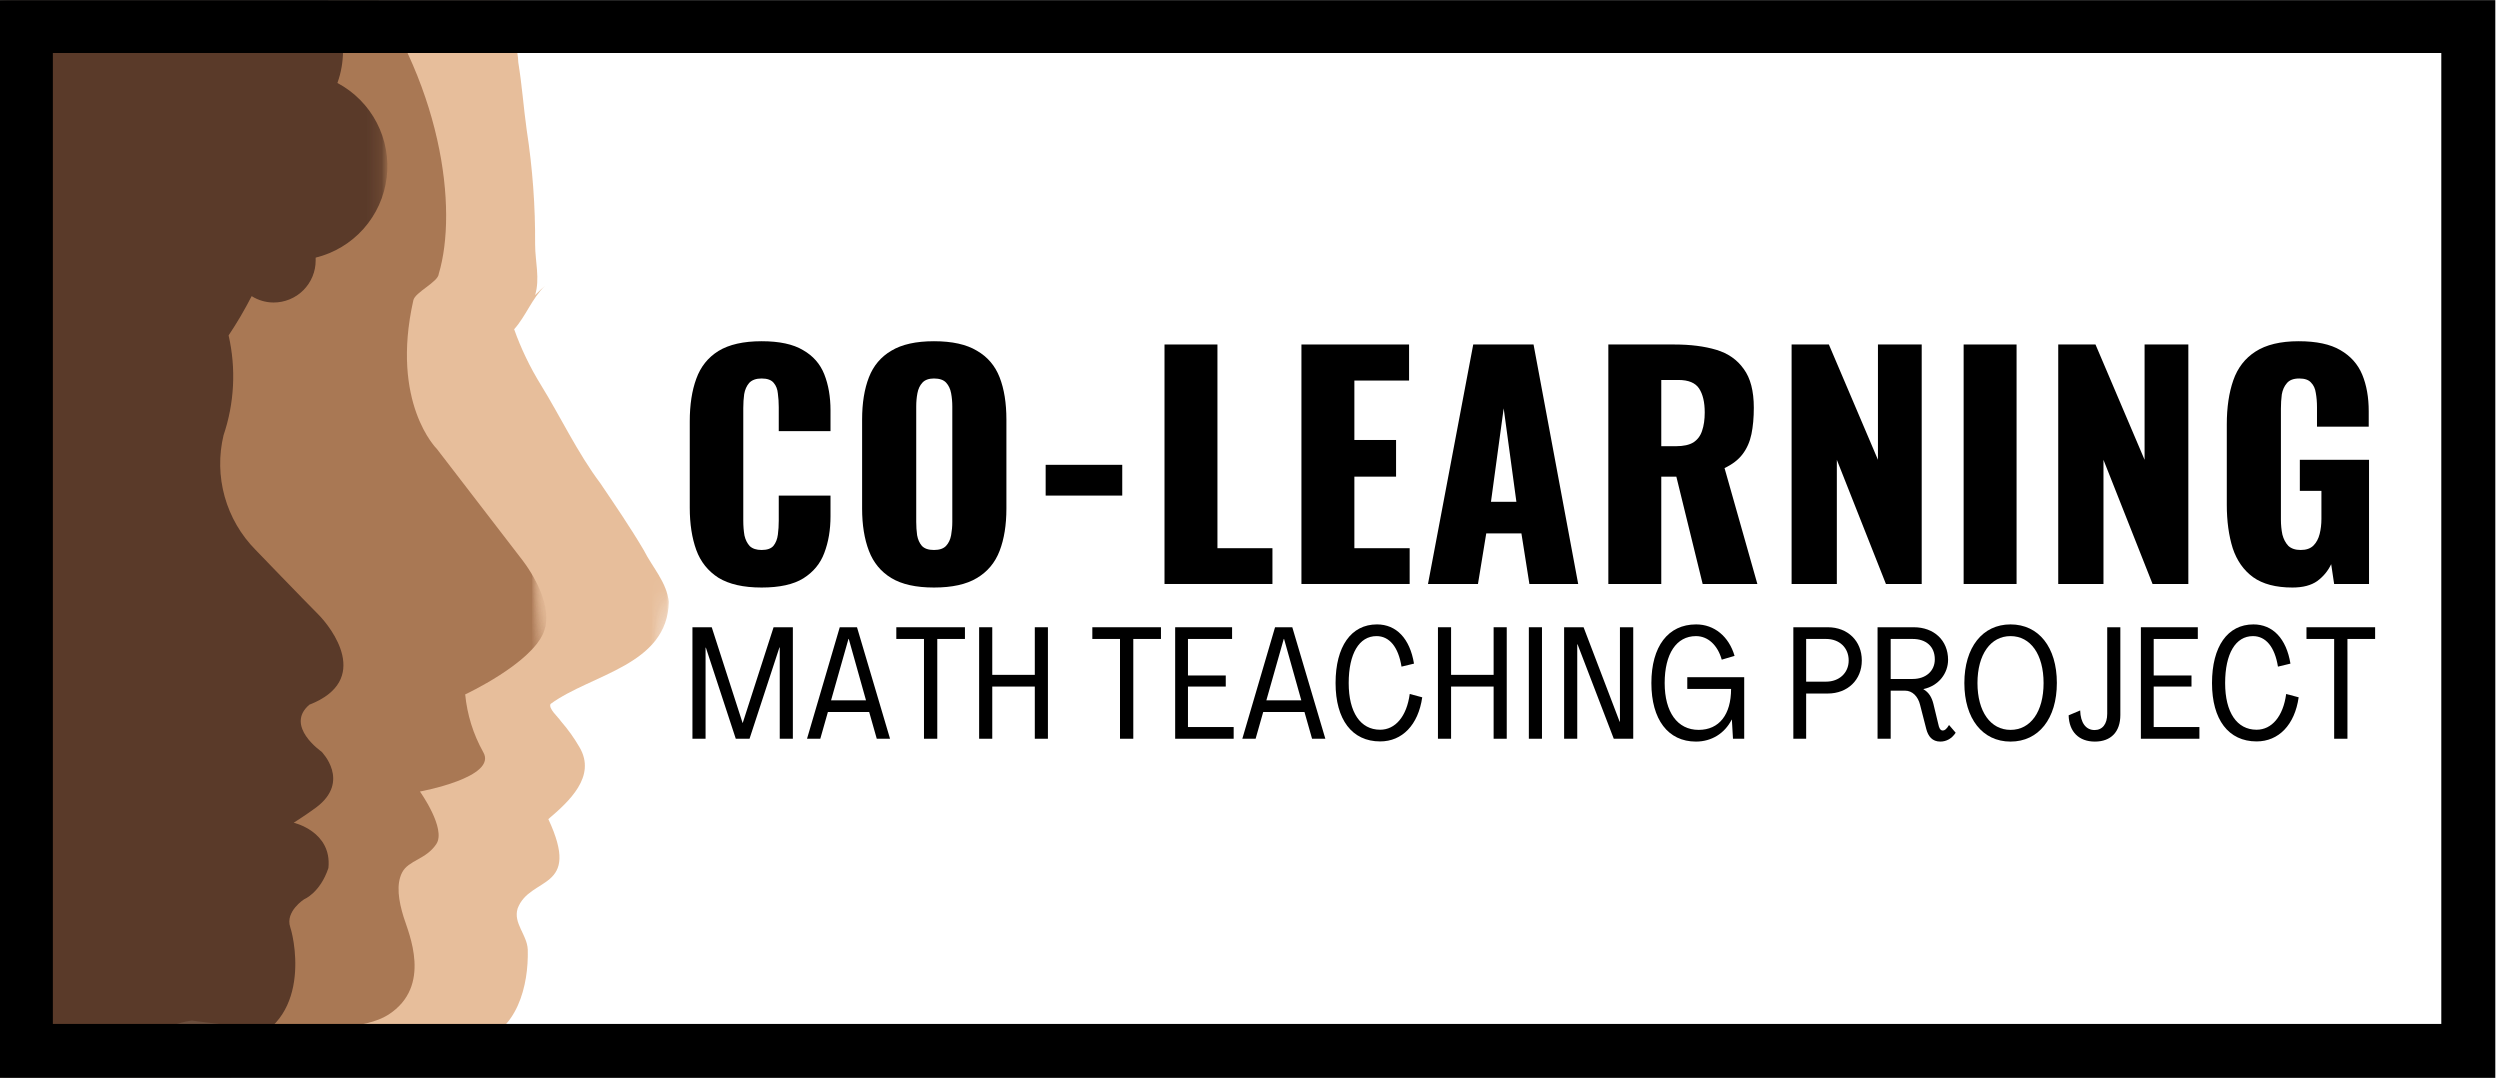
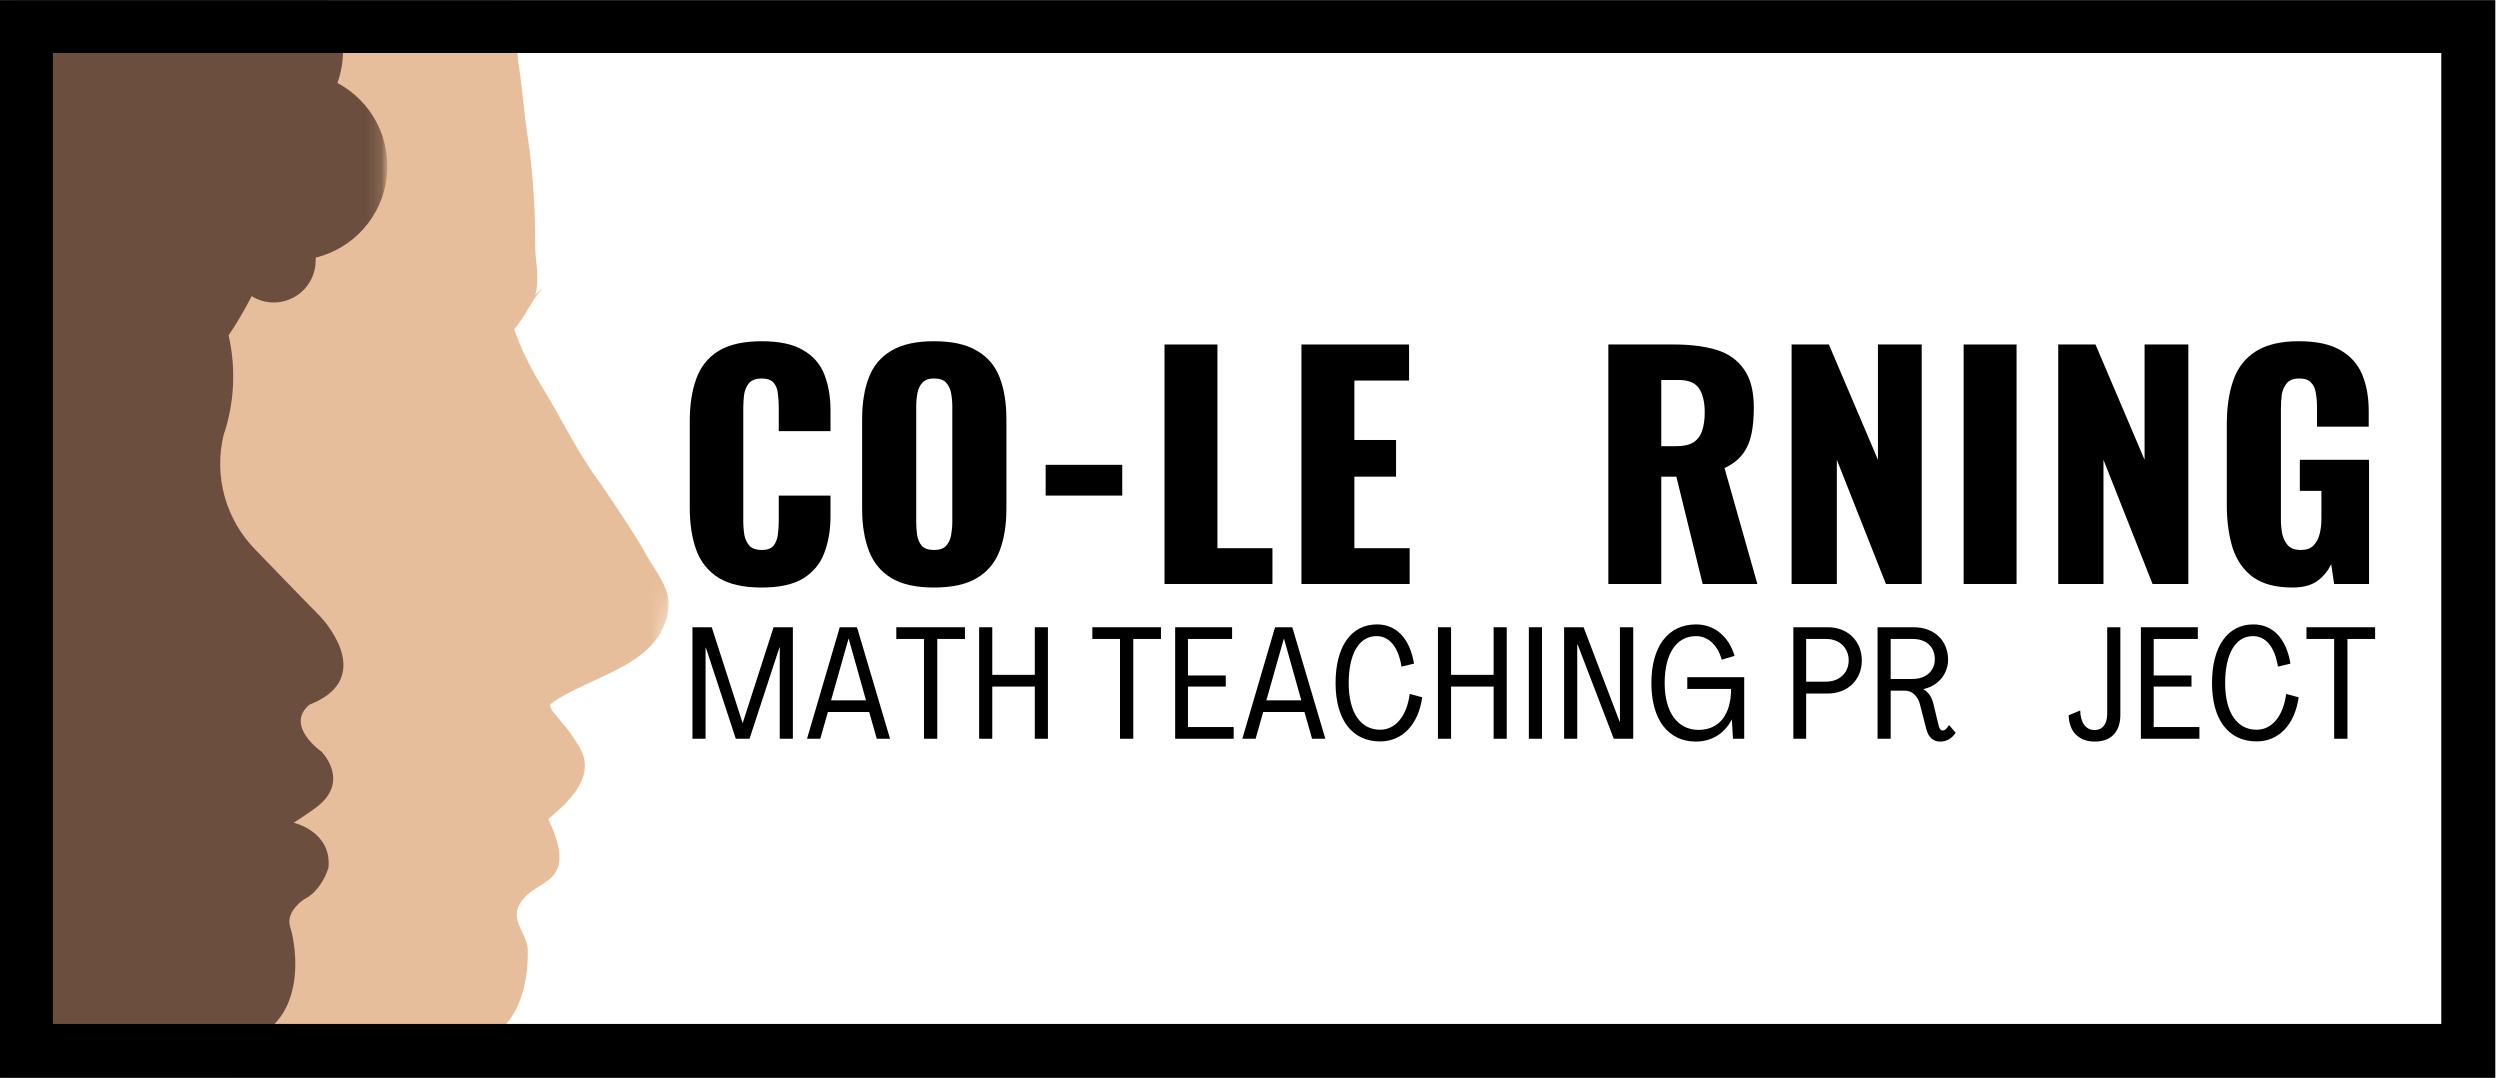
<svg xmlns="http://www.w3.org/2000/svg" width="167" height="72" viewBox="0 0 167 72" fill="none">
  <mask id="mask0_248_1215" style="mask-type:alpha" maskUnits="userSpaceOnUse" x="0" y="0" width="51" height="72">
    <rect x="0.128" width="50.303" height="71.861" fill="#D9D9D9" />
  </mask>
  <g mask="url(#mask0_248_1215)">
    <g opacity="0.97">
      <mask id="mask1_248_1215" style="mask-type:luminance" maskUnits="userSpaceOnUse" x="-17" y="-12" width="68" height="97">
        <path d="M50.349 -11.565H-16.297V84.77H50.349V-11.565Z" fill="white" />
      </mask>
      <g mask="url(#mask1_248_1215)">
        <mask id="mask2_248_1215" style="mask-type:luminance" maskUnits="userSpaceOnUse" x="-55" y="-32" width="106" height="121">
          <path d="M-45.007 -31.827L-54.843 80.153L40.647 88.541L50.483 -23.439L-45.007 -31.827Z" fill="white" />
        </mask>
        <g mask="url(#mask2_248_1215)">
          <mask id="mask3_248_1215" style="mask-type:luminance" maskUnits="userSpaceOnUse" x="-58" y="-32" width="109" height="145">
            <path d="M-45.708 -31.884L-57.666 104.256L38.59 112.712L50.549 -23.429L-45.708 -31.884Z" fill="white" />
          </mask>
          <g mask="url(#mask3_248_1215)">
            <path d="M44.678 40.201C44.529 38.882 43.594 37.917 43.004 36.752C42.096 35.212 41.115 33.785 40.109 32.291C38.569 30.238 37.461 27.867 36.121 25.695C35.401 24.527 34.806 23.287 34.345 21.995C35.135 21.112 35.526 19.942 36.398 19.105C36.224 19.254 36.029 19.433 35.746 19.71C36.08 18.607 35.746 17.457 35.746 16.338C35.763 13.785 35.576 11.234 35.187 8.711C34.971 7.171 34.874 5.718 34.622 4.168C34.571 2.423 33.426 1.006 34.35 -0.483C35.146 -1.758 35.785 -3.125 36.254 -4.553C36.634 -5.58 37.204 -6.704 37.337 -7.843C38.112 -15.404 29.612 -18.427 23.74 -20.27C18.351 -21.81 13.608 -25.059 8.111 -26.368C3.306 -27.471 -1.642 -27.42 -6.518 -28.134C-9.434 -28.375 -12.329 -28.924 -15.244 -28.904C-17.339 -28.786 -19.414 -28.442 -21.435 -27.877C-24.87 -26.989 -28.056 -25.325 -30.746 -23.011C-34.965 -21.189 -37.87 -17.365 -40.719 -13.905C-43.753 -9.619 -46.15 -5.046 -47.392 0.046C-48.326 4.84 -49.368 9.799 -49.009 14.726C-48.773 22.657 -47.156 30.207 -42.665 36.88C-41.171 41.259 -39.01 45.231 -37.989 49.687C-37.444 52.181 -37.167 54.82 -36.798 57.355C-37.029 59.527 -37.311 61.76 -37.737 63.895C-37.973 66.554 -38.846 69.125 -39.498 71.702C-40.247 74.782 -40.76 77.908 -41.977 80.818L-41.874 80.71C-42.593 82.194 -35.648 84.083 -34.477 84.596C-29.895 86.006 -25.49 87.936 -21.348 90.35C-14.392 94.189 -9.624 100.79 -3.3 105.467C-2.014 106.36 -0.78 107.327 0.396 108.362C0.786 108.618 2.264 109.486 1.71 108.834C2.526 108.48 2.084 106.344 2.187 105.59V105.723C1.843 102.597 2.67 99.451 3.111 96.371C4.025 92.408 5.549 88.589 7.115 84.858C9.902 80.356 12.941 75.839 15.841 71.399C21.174 71.271 26.948 72.251 31.855 69.577C34.54 68.951 35.325 65.84 35.254 63.417C35.202 62.432 34.278 61.672 34.576 60.692C35.392 58.495 38.877 59.537 36.629 54.717C38 53.547 39.858 51.868 38.713 49.918C38.359 49.305 37.946 48.727 37.481 48.193C37.281 47.89 36.614 47.326 36.778 47.023C39.514 45.021 44.585 44.451 44.678 40.201Z" fill="#E6BC98" />
          </g>
        </g>
      </g>
    </g>
    <g opacity="0.88">
      <mask id="mask4_248_1215" style="mask-type:luminance" maskUnits="userSpaceOnUse" x="-17" y="-12" width="60" height="97">
-         <path d="M42.958 -11.565H-16.297V84.77H42.958V-11.565Z" fill="white" />
-       </mask>
+         </mask>
      <g mask="url(#mask4_248_1215)">
        <mask id="mask5_248_1215" style="mask-type:luminance" maskUnits="userSpaceOnUse" x="-57" y="-20" width="101" height="134">
          <path d="M30.745 -19.687L-56.987 -11.023L-44.653 113.869L43.079 105.205L30.745 -19.687Z" fill="white" />
        </mask>
        <g mask="url(#mask5_248_1215)">
          <mask id="mask6_248_1215" style="mask-type:luminance" maskUnits="userSpaceOnUse" x="-58" y="-20" width="101" height="134">
            <path d="M30.603 -19.674L-57.128 -11.01L-44.794 113.883L42.937 105.219L30.603 -19.674Z" fill="white" />
          </mask>
          <g mask="url(#mask6_248_1215)">
            <mask id="mask7_248_1215" style="mask-type:luminance" maskUnits="userSpaceOnUse" x="-58" y="-20" width="101" height="135">
              <path d="M30.496 -19.664L-57.144 -11.009L-44.787 114.113L42.853 105.458L30.496 -19.664Z" fill="white" />
            </mask>
            <g mask="url(#mask7_248_1215)">
              <mask id="mask8_248_1215" style="mask-type:luminance" maskUnits="userSpaceOnUse" x="-58" y="-20" width="101" height="134">
                <path d="M30.496 -19.663L-57.016 -11.021L-44.681 113.882L42.831 105.24L30.496 -19.663Z" fill="white" />
              </mask>
              <g mask="url(#mask8_248_1215)">
                <path d="M-50.621 42.1C-56.026 21.224 -53.311 5.446 -46.114 -0.457C-38.918 -6.36 -34.745 -5.041 -34.745 -5.041C-34.745 -5.041 -35.448 -12.181 -23.514 -14.224C-11.58 -16.267 14.439 -14.301 23.709 -2.238C29.607 5.42 30.587 14.033 29.309 18.293C29.278 18.837 27.713 19.525 27.61 20.064C26.07 26.932 29.181 29.986 29.181 29.986L34.776 37.26C34.776 37.26 37.152 40.139 36.316 42.239C35.479 44.338 31.075 46.386 31.075 46.386C31.204 47.735 31.611 49.042 32.271 50.225C33.297 51.919 28.052 52.874 28.052 52.874C28.052 52.874 29.828 55.358 29.145 56.385C28.462 57.411 27.297 57.463 26.871 58.264C26.445 59.064 26.63 60.188 26.963 61.261C27.297 62.334 28.898 65.881 25.937 67.785C22.975 69.689 12.827 68.175 12.827 68.175C12.827 68.175 8.403 68.54 6.868 73.888C6.665 74.645 6.528 75.418 6.457 76.198C8.286 78.808 10.845 80.82 13.813 81.983C20.357 84.488 23.021 93.214 22.836 95.929C22.641 94.724 22.081 93.608 21.234 92.729C20.386 91.85 19.291 91.251 18.094 91.012C18.094 91.012 23.293 99.712 16.04 106.498C10.066 112.098 15.599 102.007 7.279 94.03C7.279 94.168 7.304 94.246 7.304 94.246C7.304 94.246 -33.472 94.574 -33.467 94.559C-33.462 94.543 -28.426 81.654 -28.888 79.047C-29.35 76.439 -32.414 72.051 -34.776 71.06C-37.137 70.069 -45.77 65.208 -44.261 53.639C-47.11 51.673 -45.144 48.829 -45.144 48.829C-45.144 48.829 -49.764 45.4 -50.642 42.1" fill="#A16E4B" />
              </g>
            </g>
          </g>
        </g>
      </g>
    </g>
    <g opacity="0.72">
      <mask id="mask9_248_1215" style="mask-type:luminance" maskUnits="userSpaceOnUse" x="-17" y="-12" width="43" height="97">
        <path d="M25.957 -11.565H-16.297V84.77H25.957V-11.565Z" fill="white" />
      </mask>
      <g mask="url(#mask9_248_1215)">
        <mask id="mask10_248_1215" style="mask-type:luminance" maskUnits="userSpaceOnUse" x="-17" y="-12" width="43" height="97">
          <path d="M25.824 -11.688H-16.42V84.893H25.824V-11.688Z" fill="white" />
        </mask>
        <g mask="url(#mask10_248_1215)">
          <path d="M-70.706 35.083C-71.192 34.315 -71.452 33.426 -71.455 32.517C-71.456 31.721 -71.259 30.939 -70.882 30.239C-70.504 29.539 -69.959 28.944 -69.294 28.508C-69.671 28.251 -69.98 27.905 -70.192 27.502C-70.406 27.099 -70.516 26.649 -70.516 26.193C-70.516 25.564 -70.306 24.954 -69.921 24.458C-70.696 24.051 -71.346 23.439 -71.798 22.689C-72.251 21.939 -72.489 21.079 -72.487 20.203C-72.488 19.126 -72.126 18.081 -71.46 17.236C-70.795 16.39 -69.863 15.793 -68.817 15.542C-69.312 14.777 -69.577 13.886 -69.582 12.976C-69.583 11.852 -69.188 10.763 -68.468 9.901C-67.747 9.038 -66.746 8.457 -65.64 8.258C-66.307 7.239 -66.664 6.048 -66.666 4.829C-66.672 4.003 -66.515 3.183 -66.204 2.417C-65.893 1.651 -65.434 0.954 -64.854 0.366C-64.273 -0.222 -63.582 -0.69 -62.82 -1.011C-62.058 -1.332 -61.241 -1.5 -60.414 -1.505C-60.281 -1.505 -60.158 -1.505 -60.029 -1.505C-60.28 -1.933 -60.413 -2.42 -60.414 -2.916C-60.414 -3.66 -60.119 -4.373 -59.594 -4.9C-59.068 -5.426 -58.355 -5.722 -57.612 -5.724C-57.504 -5.724 -57.401 -5.724 -57.293 -5.724C-57.502 -6.121 -57.611 -6.563 -57.612 -7.012C-57.604 -7.753 -57.303 -8.461 -56.775 -8.981C-56.247 -9.502 -55.535 -9.792 -54.794 -9.789C-54.795 -11.06 -54.292 -12.279 -53.395 -13.179C-52.498 -14.079 -51.28 -14.586 -50.01 -14.588C-48.758 -14.589 -47.555 -14.097 -46.663 -13.218V-13.259C-46.666 -14.925 -46.007 -16.524 -44.832 -17.705C-43.657 -18.885 -42.062 -19.552 -40.396 -19.557C-38.949 -19.557 -37.547 -19.057 -36.428 -18.14C-36.291 -19.301 -35.734 -20.372 -34.863 -21.15C-33.991 -21.928 -32.864 -22.36 -31.695 -22.365C-30.801 -22.364 -29.924 -22.112 -29.165 -21.637C-28.407 -21.163 -27.797 -20.485 -27.404 -19.68C-26.649 -20.158 -25.773 -20.41 -24.879 -20.409C-24.756 -20.409 -24.638 -20.409 -24.515 -20.409C-24.337 -20.98 -23.982 -21.479 -23.501 -21.834C-23.02 -22.188 -22.438 -22.38 -21.84 -22.38C-21.295 -22.379 -20.762 -22.219 -20.307 -21.92C-19.851 -21.621 -19.492 -21.196 -19.274 -20.697C-18.201 -21.495 -16.9 -21.925 -15.563 -21.923C-14.443 -21.924 -13.343 -21.624 -12.378 -21.055C-11.413 -20.487 -10.618 -19.67 -10.075 -18.69C-9.628 -19.233 -9.065 -19.671 -8.428 -19.971C-7.79 -20.271 -7.094 -20.426 -6.39 -20.425C-5.547 -20.424 -4.72 -20.201 -3.991 -19.777C-3.263 -19.354 -2.659 -18.744 -2.243 -18.012C-1.106 -19.006 0.354 -19.553 1.864 -19.552C3.306 -19.555 4.705 -19.062 5.827 -18.155C6.948 -17.249 7.724 -15.984 8.023 -14.573H8.167C9.311 -14.571 10.416 -14.159 11.282 -13.413C12.149 -12.666 12.719 -11.634 12.889 -10.503C13.506 -10.703 14.15 -10.806 14.799 -10.806C15.88 -10.807 16.943 -10.53 17.886 -10.001C18.828 -9.472 19.619 -8.709 20.181 -7.785C20.743 -6.862 21.058 -5.81 21.095 -4.729C21.133 -3.649 20.891 -2.577 20.394 -1.617C21.176 -1.033 21.812 -0.274 22.249 0.599C22.687 1.473 22.915 2.436 22.914 3.413C22.911 4.139 22.785 4.859 22.539 5.543C23.664 6.141 24.581 7.067 25.169 8.198C25.756 9.329 25.987 10.612 25.829 11.877C25.672 13.141 25.134 14.328 24.287 15.281C23.44 16.233 22.324 16.906 21.087 17.21C21.087 17.272 21.087 17.338 21.087 17.4C21.087 18.144 20.791 18.857 20.266 19.384C19.741 19.91 19.028 20.206 18.284 20.208C17.763 20.208 17.252 20.06 16.811 19.782C16.349 20.685 15.835 21.561 15.271 22.405C15.777 24.617 15.66 26.927 14.932 29.078C14.609 30.429 14.636 31.84 15.009 33.178C15.383 34.516 16.091 35.737 17.067 36.726C17.067 36.726 20.317 40.098 21.246 41.027C22.175 41.956 24.839 45.447 20.666 47.074C18.997 48.495 21.477 50.21 21.477 50.21C21.477 50.21 23.448 52.186 21.128 53.931C20.496 54.403 19.619 54.958 19.619 54.958C19.619 54.958 22.185 55.538 21.939 57.981C21.379 59.654 20.317 60.07 20.317 60.07C20.317 60.07 19.038 60.886 19.388 61.934C19.737 62.981 20.851 68.791 15.538 69.838C10.225 70.885 3.732 69.838 3.732 69.838C3.732 69.838 -0.097 68.442 -4.039 73.323C-7.981 78.205 -11.164 90.775 -10.563 97.638C-9.963 104.501 -45.236 81.367 -45.236 81.367C-45.236 81.367 -40.478 79.314 -37.157 70.783C-37.635 71.122 -38.208 71.301 -38.794 71.296C-39.178 71.299 -39.559 71.222 -39.912 71.071C-40.266 70.92 -40.584 70.698 -40.847 70.418C-41.651 70.989 -42.613 71.296 -43.599 71.296C-44.869 71.293 -46.087 70.786 -46.984 69.886C-47.881 68.986 -48.384 67.767 -48.383 66.497C-49.352 66.498 -50.299 66.203 -51.098 65.653C-51.896 65.103 -52.509 64.323 -52.853 63.417C-53.474 63.699 -54.148 63.846 -54.83 63.848C-55.459 63.847 -56.081 63.723 -56.662 63.482C-57.243 63.24 -57.77 62.887 -58.215 62.442C-58.659 61.997 -59.011 61.468 -59.251 60.887C-59.491 60.306 -59.614 59.683 -59.614 59.054C-59.616 58.25 -59.415 57.459 -59.028 56.754C-60.416 56.435 -61.654 55.654 -62.541 54.54C-63.428 53.426 -63.91 52.044 -63.91 50.62C-63.91 50.564 -63.91 50.508 -63.91 50.451C-64.214 50.562 -64.535 50.62 -64.859 50.62C-65.227 50.62 -65.592 50.547 -65.931 50.405C-66.271 50.264 -66.58 50.057 -66.84 49.796C-67.099 49.535 -67.305 49.226 -67.445 48.886C-67.586 48.545 -67.657 48.181 -67.657 47.813C-67.657 47.428 -67.578 47.046 -67.424 46.693C-67.271 46.34 -67.046 46.022 -66.764 45.76C-67.082 45.498 -67.339 45.17 -67.516 44.798C-67.693 44.427 -67.787 44.021 -67.79 43.609C-68.419 43.608 -69.042 43.484 -69.623 43.242C-70.203 43.001 -70.731 42.648 -71.175 42.203C-71.619 41.757 -71.972 41.229 -72.212 40.648C-72.452 40.066 -72.575 39.444 -72.574 38.815C-72.565 38.092 -72.391 37.381 -72.068 36.735C-71.744 36.088 -71.279 35.524 -70.706 35.083Z" fill="#3B2219" />
        </g>
      </g>
    </g>
  </g>
  <path d="M163.079 68.397H3.531V3.542H163.079V68.397ZM0 0.011V72H166.687V0.011H0Z" fill="black" />
  <path d="M50.876 39.247C49.664 39.247 48.703 39.03 47.992 38.595C47.294 38.148 46.8 37.529 46.511 36.739C46.221 35.936 46.076 34.994 46.076 33.914V28.147C46.076 27.041 46.221 26.093 46.511 25.303C46.8 24.499 47.294 23.881 47.992 23.446C48.703 23.012 49.664 22.794 50.876 22.794C52.061 22.794 52.983 22.992 53.641 23.387C54.313 23.769 54.787 24.308 55.063 25.006C55.34 25.704 55.478 26.508 55.478 27.416V28.799H52.021V27.199C52.021 26.883 52.002 26.58 51.962 26.29C51.936 26 51.844 25.764 51.686 25.579C51.528 25.382 51.258 25.283 50.876 25.283C50.507 25.283 50.231 25.382 50.046 25.579C49.875 25.777 49.763 26.027 49.711 26.33C49.671 26.619 49.651 26.929 49.651 27.258V34.783C49.651 35.139 49.678 35.468 49.73 35.771C49.796 36.061 49.915 36.298 50.086 36.482C50.27 36.653 50.533 36.739 50.876 36.739C51.245 36.739 51.508 36.647 51.666 36.462C51.824 36.265 51.923 36.015 51.962 35.712C52.002 35.409 52.021 35.099 52.021 34.783V33.105H55.478V34.487C55.478 35.396 55.34 36.212 55.063 36.936C54.8 37.647 54.332 38.214 53.661 38.635C53.002 39.043 52.074 39.247 50.876 39.247Z" fill="black" />
  <path d="M62.389 39.247C61.191 39.247 60.243 39.037 59.545 38.615C58.847 38.194 58.346 37.588 58.044 36.798C57.741 36.008 57.589 35.066 57.589 33.974V28.028C57.589 26.922 57.741 25.981 58.044 25.204C58.346 24.427 58.847 23.834 59.545 23.426C60.243 23.005 61.191 22.794 62.389 22.794C63.6 22.794 64.555 23.005 65.253 23.426C65.964 23.834 66.471 24.427 66.774 25.204C67.077 25.981 67.228 26.922 67.228 28.028V33.974C67.228 35.066 67.077 36.008 66.774 36.798C66.471 37.588 65.964 38.194 65.253 38.615C64.555 39.037 63.6 39.247 62.389 39.247ZM62.389 36.739C62.758 36.739 63.028 36.647 63.199 36.462C63.37 36.278 63.482 36.041 63.535 35.751C63.587 35.462 63.614 35.165 63.614 34.862V27.159C63.614 26.843 63.587 26.547 63.535 26.27C63.482 25.981 63.37 25.744 63.199 25.559C63.028 25.375 62.758 25.283 62.389 25.283C62.047 25.283 61.79 25.375 61.619 25.559C61.447 25.744 61.336 25.981 61.283 26.27C61.23 26.547 61.204 26.843 61.204 27.159V34.862C61.204 35.165 61.224 35.462 61.263 35.751C61.316 36.041 61.421 36.278 61.579 36.462C61.75 36.647 62.02 36.739 62.389 36.739Z" fill="black" />
  <path d="M69.85 33.105V31.05H74.966V33.105H69.85Z" fill="black" />
  <path d="M77.789 39.01V23.012H81.325V36.62H84.999V39.01H77.789Z" fill="black" />
  <path d="M86.936 39.01V23.012H94.126V25.421H90.472V29.391H93.257V31.84H90.472V36.62H94.165V39.01H86.936Z" fill="black" />
-   <path d="M95.39 39.01L98.412 23.012H102.441L105.423 39.01H102.164L101.631 35.633H99.281L98.728 39.01H95.39ZM99.597 33.519H101.295L100.446 27.278L99.597 33.519Z" fill="black" />
  <path d="M107.437 39.01V23.012H111.842C112.921 23.012 113.856 23.13 114.646 23.367C115.436 23.604 116.049 24.032 116.483 24.651C116.931 25.257 117.155 26.119 117.155 27.238C117.155 27.897 117.102 28.483 116.997 28.996C116.891 29.51 116.694 29.957 116.404 30.339C116.128 30.708 115.726 31.017 115.199 31.268L117.392 39.01H113.738L111.98 31.84H110.973V39.01H107.437ZM110.973 29.806H111.96C112.461 29.806 112.849 29.72 113.125 29.549C113.402 29.365 113.593 29.108 113.698 28.779C113.817 28.437 113.876 28.028 113.876 27.554C113.876 26.87 113.751 26.336 113.501 25.954C113.251 25.573 112.79 25.382 112.118 25.382H110.973V29.806Z" fill="black" />
  <path d="M119.679 39.01V23.012H122.168L125.447 30.715V23.012H128.37V39.01H125.98L122.701 30.715V39.01H119.679Z" fill="black" />
  <path d="M131.171 39.01V23.012H134.707V39.01H131.171Z" fill="black" />
  <path d="M137.49 39.01V23.012H139.979L143.258 30.715V23.012H146.181V39.01H143.791L140.512 30.715V39.01H137.49Z" fill="black" />
  <path d="M153.135 39.247C152.029 39.247 151.154 39.017 150.508 38.556C149.876 38.095 149.422 37.45 149.145 36.62C148.882 35.778 148.75 34.81 148.75 33.717V28.344C148.75 27.212 148.895 26.231 149.185 25.401C149.475 24.572 149.968 23.933 150.666 23.485C151.377 23.025 152.339 22.794 153.55 22.794C154.735 22.794 155.663 22.992 156.335 23.387C157.02 23.782 157.507 24.328 157.797 25.026C158.086 25.724 158.231 26.54 158.231 27.475V28.502H154.775V27.199C154.775 26.856 154.748 26.54 154.696 26.251C154.656 25.961 154.551 25.731 154.38 25.559C154.222 25.375 153.958 25.283 153.59 25.283C153.208 25.283 152.931 25.388 152.76 25.599C152.589 25.796 152.477 26.047 152.424 26.349C152.385 26.652 152.365 26.968 152.365 27.297V34.704C152.365 35.06 152.398 35.396 152.464 35.712C152.543 36.015 152.674 36.265 152.859 36.462C153.056 36.647 153.333 36.739 153.688 36.739C154.057 36.739 154.34 36.64 154.538 36.443C154.735 36.245 154.873 35.988 154.952 35.672C155.031 35.356 155.071 35.02 155.071 34.665V32.788H153.629V30.715H158.251V39.01H155.92L155.723 37.687C155.512 38.135 155.203 38.51 154.794 38.813C154.386 39.102 153.833 39.247 153.135 39.247Z" fill="black" />
  <path d="M46.255 49.348V41.9H47.544L49.604 48.291H49.615L51.675 41.9H52.963V49.348H52.087V43.252H52.065L50.069 49.348H49.15L47.153 43.263H47.132V49.348H46.255Z" fill="black" />
  <path d="M53.909 49.348L56.096 41.9H57.247L59.455 49.348H58.568L58.061 47.562H55.303L54.796 49.348H53.909ZM55.515 46.781H57.849L56.698 42.682H56.677L55.515 46.781Z" fill="black" />
  <path d="M61.722 49.348V42.682H59.874V41.9H64.458V42.682H62.61V49.348H61.722Z" fill="black" />
  <path d="M65.406 49.348V41.9H66.283V45.08H69.125V41.9H70.001V49.348H69.125V45.862H66.283V49.348H65.406Z" fill="black" />
  <path d="M74.816 49.348V42.682H72.968V41.9H77.552V42.682H75.704V49.348H74.816Z" fill="black" />
  <path d="M78.501 49.348V41.9H82.303V42.682H79.356V45.122H81.881V45.862H79.356V48.566H82.409V49.348H78.501Z" fill="black" />
  <path d="M82.987 49.348L85.174 41.9H86.325L88.533 49.348H87.646L87.139 47.562H84.382L83.875 49.348H82.987ZM84.593 46.781H86.927L85.776 42.682H85.755L84.593 46.781Z" fill="black" />
  <path d="M92.195 49.527C90.314 49.527 89.216 48.069 89.216 45.629C89.216 43.189 90.251 41.71 91.983 41.71C93.272 41.71 94.181 42.65 94.455 44.33L93.621 44.531C93.409 43.21 92.807 42.492 91.952 42.492C90.79 42.492 90.093 43.664 90.093 45.629C90.093 47.584 90.874 48.746 92.195 48.746C93.209 48.746 93.969 47.858 94.17 46.358L95.005 46.58C94.74 48.429 93.663 49.527 92.195 49.527Z" fill="black" />
  <path d="M96.055 49.348V41.9H96.932V45.08H99.774V41.9H100.65V49.348H99.774V45.862H96.932V49.348H96.055Z" fill="black" />
  <path d="M102.127 49.348V41.9H103.004V49.348H102.127Z" fill="black" />
  <path d="M104.483 49.348V41.9H105.783L108.191 48.207H108.212V41.9H109.1V49.348H107.8L105.381 43.041H105.36V49.348H104.483Z" fill="black" />
  <path d="M113.291 49.538C111.421 49.538 110.312 48.059 110.312 45.629C110.312 43.189 111.421 41.71 113.302 41.71C114.516 41.71 115.488 42.513 115.869 43.812L115.013 44.066C114.738 43.094 114.094 42.492 113.291 42.492C111.981 42.492 111.2 43.675 111.2 45.629C111.2 47.562 112.045 48.756 113.471 48.756C114.844 48.756 115.636 47.731 115.636 46.02H112.71V45.238H116.513V49.348H115.763L115.689 48.069H115.678C115.203 48.999 114.326 49.538 113.291 49.538Z" fill="black" />
  <path d="M119.795 49.348V41.9H122.098C123.429 41.9 124.369 42.819 124.369 44.119C124.369 45.418 123.418 46.327 122.098 46.327H120.651V49.348H119.795ZM120.651 45.534H121.982C122.858 45.534 123.492 44.953 123.492 44.119C123.492 43.274 122.88 42.682 121.982 42.682H120.651V45.534Z" fill="black" />
  <path d="M129.614 49.538C129.076 49.538 128.801 49.189 128.674 48.693L128.262 47.087C128.125 46.517 127.745 46.136 127.259 46.136H126.298V49.348H125.421V41.9H127.84C129.192 41.9 130.132 42.777 130.132 44.077C130.132 44.964 129.519 45.809 128.484 46.031V46.041C128.854 46.253 129.044 46.591 129.15 47.013L129.477 48.365C129.53 48.629 129.604 48.798 129.784 48.798C129.9 48.798 130.037 48.703 130.195 48.429L130.639 48.946C130.386 49.337 130.016 49.538 129.614 49.538ZM126.298 45.355H127.766C128.643 45.355 129.245 44.827 129.245 44.045C129.245 43.178 128.653 42.682 127.766 42.682H126.298V45.355Z" fill="black" />
-   <path d="M134.303 49.538C132.433 49.538 131.219 48.006 131.219 45.629C131.219 43.242 132.433 41.71 134.303 41.71C136.184 41.71 137.398 43.231 137.398 45.619C137.398 48.006 136.184 49.538 134.303 49.538ZM134.303 48.756C135.645 48.756 136.511 47.541 136.511 45.629C136.511 43.717 135.645 42.492 134.303 42.492C132.972 42.492 132.095 43.717 132.095 45.629C132.095 47.541 132.972 48.756 134.303 48.756Z" fill="black" />
  <path d="M139.938 49.538C138.871 49.538 138.216 48.883 138.185 47.784L138.956 47.457C138.977 48.281 139.336 48.767 139.917 48.767C140.445 48.767 140.762 48.365 140.762 47.679V41.9H141.639V47.763C141.639 48.883 141.016 49.538 139.938 49.538Z" fill="black" />
  <path d="M143.011 49.348V41.9H146.814V42.682H143.867V45.122H146.392V45.862H143.867V48.566H146.92V49.348H143.011Z" fill="black" />
  <path d="M150.741 49.527C148.861 49.527 147.762 48.069 147.762 45.629C147.762 43.189 148.797 41.71 150.53 41.71C151.819 41.71 152.727 42.65 153.002 44.33L152.167 44.531C151.956 43.21 151.354 42.492 150.498 42.492C149.336 42.492 148.639 43.664 148.639 45.629C148.639 47.584 149.421 48.746 150.741 48.746C151.755 48.746 152.516 47.858 152.716 46.358L153.551 46.58C153.287 48.429 152.209 49.527 150.741 49.527Z" fill="black" />
  <path d="M155.922 49.348V42.682H154.073V41.9H158.658V42.682H156.809V49.348H155.922Z" fill="black" />
</svg>